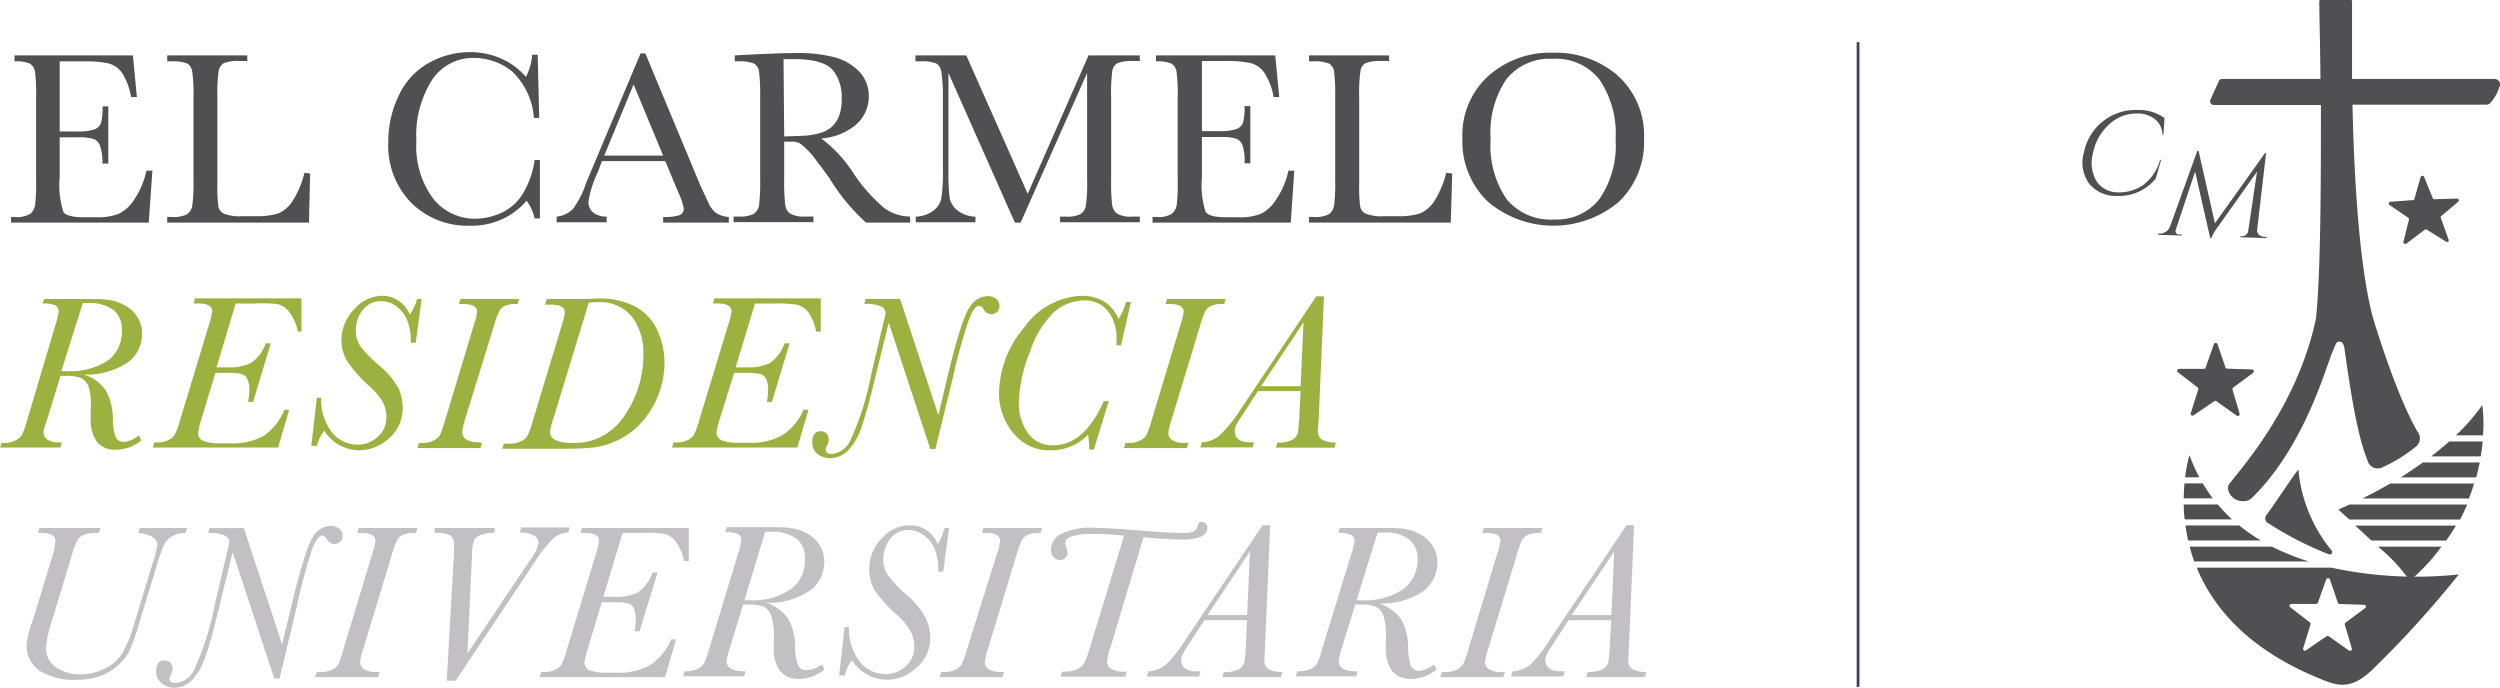
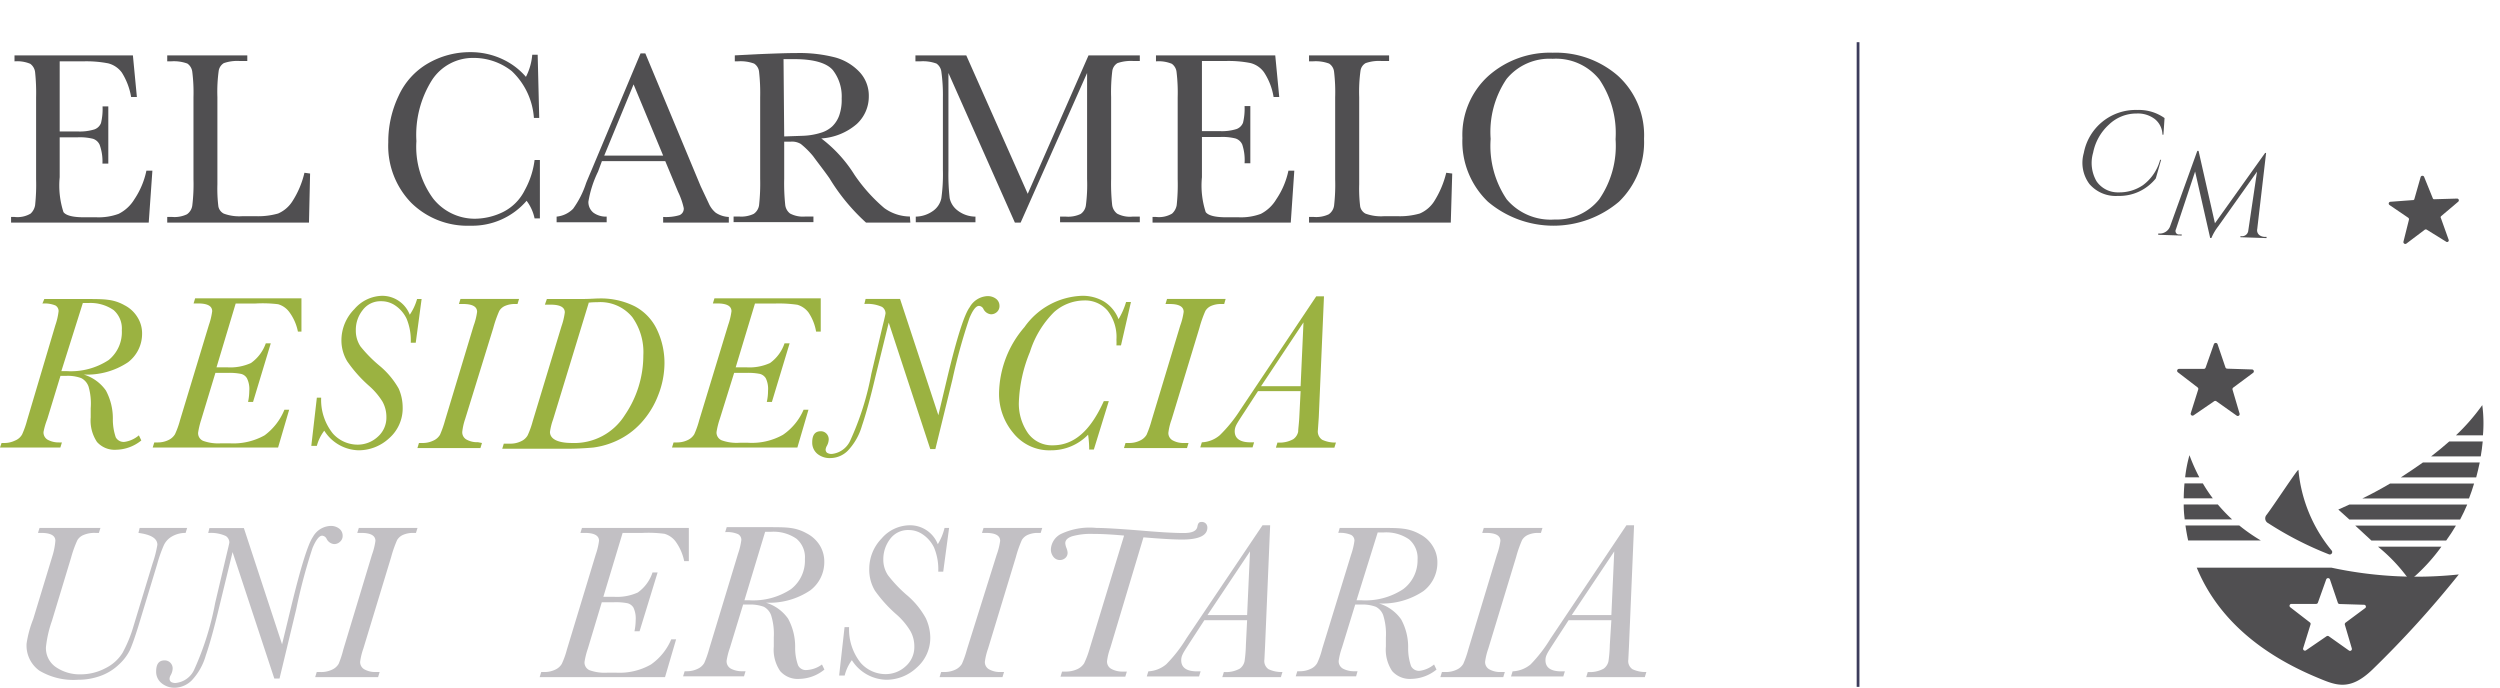
<svg xmlns="http://www.w3.org/2000/svg" viewBox="0 0 225.74 62.1">
  <defs>
    <style>.cls-1{fill:#3c3c5c;}.cls-2{fill:#504f51;}.cls-3{fill:#9bb241;}.cls-4{fill:#c2c0c4;}</style>
  </defs>
  <title>logotipo_full_header_1</title>
  <g id="Capa_2" data-name="Capa 2">
    <g id="Capa_1-2" data-name="Capa 1">
      <rect class="cls-1" x="167.65" y="3.81" width="0.25" height="58.21" />
      <path class="cls-2" d="M13.22,15.41h.54l-.33,4.69H1v-.51h.31a2.33,2.33,0,0,0,1.45-.3,1.32,1.32,0,0,0,.41-.76,17.42,17.42,0,0,0,.09-2.35V8.79a17.71,17.71,0,0,0-.09-2.27,1.09,1.09,0,0,0-.44-.76,3.05,3.05,0,0,0-1.42-.22V5H12l.36,3.76h-.52A6,6,0,0,0,11,6.55a2.21,2.21,0,0,0-1.23-.83,10.38,10.38,0,0,0-2.29-.18H5.39v6.33H7a4.48,4.48,0,0,0,1.54-.19,1,1,0,0,0,.58-.57,5.36,5.36,0,0,0,.14-1.5h.52v5.16H9.25A4.41,4.41,0,0,0,9,13.08a1,1,0,0,0-.61-.55A4.93,4.93,0,0,0,7,12.4H5.39V16a7.78,7.78,0,0,0,.34,3.15c.23.31.85.47,1.86.47H8.71a5.23,5.23,0,0,0,2-.31A3.47,3.47,0,0,0,12.13,18,7.28,7.28,0,0,0,13.22,15.41Z" />
      <path class="cls-2" d="M28,15.67,27.9,20.1H15.1v-.51h.45a2.6,2.6,0,0,0,1.33-.24,1.15,1.15,0,0,0,.48-.77,15.79,15.79,0,0,0,.11-2.4V8.79a15.13,15.13,0,0,0-.11-2.32,1.06,1.06,0,0,0-.44-.73,3.55,3.55,0,0,0-1.49-.2H15.1V5h7.23v.51h-.66a3.71,3.71,0,0,0-1.46.19,1,1,0,0,0-.46.68,13.78,13.78,0,0,0-.12,2.38v7.89a13.19,13.19,0,0,0,.09,2,.93.93,0,0,0,.49.64,4,4,0,0,0,1.69.23h1.15a6.59,6.59,0,0,0,2.06-.24,2.88,2.88,0,0,0,1.27-1.07,8.16,8.16,0,0,0,1.11-2.61Z" />
      <path class="cls-2" d="M48.27,14.45h.48v5.27h-.48a4,4,0,0,0-.72-1.59,6.48,6.48,0,0,1-5.08,2.25,7.23,7.23,0,0,1-5.34-2.07,7.38,7.38,0,0,1-2.07-5.46A9.61,9.61,0,0,1,36,8.64a6.48,6.48,0,0,1,2.67-2.93,7.53,7.53,0,0,1,3.76-1,6.75,6.75,0,0,1,3.06.69,6.28,6.28,0,0,1,2,1.54,5.32,5.32,0,0,0,.57-2h.49l.14,5.71h-.48a6.43,6.43,0,0,0-2-4.23,5.55,5.55,0,0,0-3.47-1.19A4.41,4.41,0,0,0,39,7.24a9.29,9.29,0,0,0-1.4,5.5,7.89,7.89,0,0,0,1.52,5.2,4.79,4.79,0,0,0,3.79,1.81,5.88,5.88,0,0,0,2.48-.59,4.37,4.37,0,0,0,2-2A7.5,7.5,0,0,0,48.27,14.45Z" />
      <path class="cls-2" d="M60.07,14.55H54.35L54,15.5a9.73,9.73,0,0,0-.87,2.71,1.23,1.23,0,0,0,.46,1,1.93,1.93,0,0,0,1.19.35v.51H50.26v-.51a2.41,2.41,0,0,0,1.49-.71,8.37,8.37,0,0,0,1.17-2.31q.06-.16.54-1.29L57.84,4.82h.43l5,12L64,18.37a2.27,2.27,0,0,0,.63.84,2.31,2.31,0,0,0,1.18.38v.51H59.88v-.51a4.3,4.3,0,0,0,1.47-.16.63.63,0,0,0,.39-.64,6.58,6.58,0,0,0-.51-1.46Zm-.19-.5L57.21,7.62l-2.65,6.43Z" />
      <path class="cls-2" d="M82.2,20.1h-4a18,18,0,0,1-3.3-4c-.48-.69-1-1.34-1.48-2A7.52,7.52,0,0,0,72.31,13a1.53,1.53,0,0,0-.9-.21h-.6v3.35a18.55,18.55,0,0,0,.09,2.33,1.14,1.14,0,0,0,.44.81,2.48,2.48,0,0,0,1.39.27h.72v.51H66.24v-.51h.49a2.6,2.6,0,0,0,1.33-.24,1.15,1.15,0,0,0,.48-.77,18,18,0,0,0,.1-2.4V8.79a17.25,17.25,0,0,0-.1-2.32,1,1,0,0,0-.45-.73,3.55,3.55,0,0,0-1.49-.2h-.25V5l2.15-.11c1.44-.06,2.58-.1,3.43-.1a12.9,12.9,0,0,1,3.5.4,4.74,4.74,0,0,1,2.18,1.31,3.12,3.12,0,0,1,.84,2.18,3.37,3.37,0,0,1-1.09,2.52,5.42,5.42,0,0,1-3.2,1.3,12.26,12.26,0,0,1,3,3.29,15,15,0,0,0,2.69,3,4,4,0,0,0,2.31.76ZM70.81,12.32l1.73-.06A6.12,6.12,0,0,0,74.08,12a2.63,2.63,0,0,0,1.06-.58,2.58,2.58,0,0,0,.64-1A4.25,4.25,0,0,0,76,8.89a3.87,3.87,0,0,0-.79-2.55c-.53-.63-1.68-1-3.46-1-.28,0-.59,0-1,0Z" />
      <path class="cls-2" d="M92.8,17.5,98.29,5h4.63v.51h-.56a3.71,3.71,0,0,0-1.46.19,1,1,0,0,0-.46.68,15.46,15.46,0,0,0-.11,2.38v7.39a18.55,18.55,0,0,0,.09,2.33,1.19,1.19,0,0,0,.45.81,2.46,2.46,0,0,0,1.38.27h.67v.51h-7.2v-.51h.53a2.63,2.63,0,0,0,1.33-.24,1.14,1.14,0,0,0,.47-.77,14.51,14.51,0,0,0,.11-2.4V6.59l-6,13.51h-.52l-6-13.51v8.82a18.52,18.52,0,0,0,.11,2.47A1.87,1.87,0,0,0,86.46,19a2.66,2.66,0,0,0,1.62.56v.51H82.69v-.51a2.76,2.76,0,0,0,1.58-.53A1.85,1.85,0,0,0,85,17.9a15.57,15.57,0,0,0,.14-2.55V8.79A15.13,15.13,0,0,0,85,6.47a1.06,1.06,0,0,0-.44-.73,3.55,3.55,0,0,0-1.49-.2h-.41V5h4.59Z" />
      <path class="cls-2" d="M116.34,15.41h.53l-.32,4.69H104.07v-.51h.31a2.33,2.33,0,0,0,1.45-.3,1.34,1.34,0,0,0,.42-.76,17.42,17.42,0,0,0,.09-2.35V8.79a15.45,15.45,0,0,0-.1-2.27,1.05,1.05,0,0,0-.43-.76,3.1,3.1,0,0,0-1.43-.22V5h10.77l.36,3.76H115a5.7,5.7,0,0,0-.87-2.24,2.15,2.15,0,0,0-1.23-.83,10.26,10.26,0,0,0-2.29-.18h-2.08v6.33h1.6a4.41,4.41,0,0,0,1.53-.19,1,1,0,0,0,.58-.57,5.36,5.36,0,0,0,.14-1.5h.52v5.16h-.52a4.47,4.47,0,0,0-.21-1.69,1,1,0,0,0-.62-.55,4.85,4.85,0,0,0-1.37-.13h-1.65V16a7.78,7.78,0,0,0,.34,3.15c.23.31.85.47,1.86.47h1.12a5.17,5.17,0,0,0,2-.31A3.47,3.47,0,0,0,115.24,18,7.27,7.27,0,0,0,116.34,15.41Z" />
      <path class="cls-2" d="M131.13,15.67,131,20.1h-12.8v-.51h.44a2.65,2.65,0,0,0,1.34-.24,1.15,1.15,0,0,0,.48-.77,16.34,16.34,0,0,0,.1-2.4V8.79a15.63,15.63,0,0,0-.1-2.32,1,1,0,0,0-.45-.73,3.49,3.49,0,0,0-1.48-.2h-.33V5h7.23v.51h-.67a3.64,3.64,0,0,0-1.45.19.94.94,0,0,0-.46.68,13.78,13.78,0,0,0-.12,2.38v7.89a13.19,13.19,0,0,0,.09,2,.94.94,0,0,0,.48.64,4.06,4.06,0,0,0,1.7.23h1.14a6.54,6.54,0,0,0,2.06-.24,2.9,2.9,0,0,0,1.28-1.07,8.64,8.64,0,0,0,1.11-2.61Z" />
      <path class="cls-2" d="M132.05,12.47a7.19,7.19,0,0,1,2.33-5.6,8.36,8.36,0,0,1,5.83-2.11,8.54,8.54,0,0,1,5.88,2.08,7.25,7.25,0,0,1,2.36,5.7,7.47,7.47,0,0,1-2.26,5.67,9.16,9.16,0,0,1-11.84,0A7.52,7.52,0,0,1,132.05,12.47Zm2.55.07A8.62,8.62,0,0,0,136.05,18a5.19,5.19,0,0,0,4.35,1.82,4.9,4.9,0,0,0,4-1.82,8.5,8.5,0,0,0,1.48-5.43,8.65,8.65,0,0,0-1.46-5.39,5,5,0,0,0-4.22-1.87,5,5,0,0,0-4.17,1.83A8.54,8.54,0,0,0,134.6,12.54Z" />
      <path class="cls-3" d="M12.54,39.31l.22.46a3.71,3.71,0,0,1-2.26.84,2.13,2.13,0,0,1-1.74-.7,3.48,3.48,0,0,1-.57-2.22v-.82A5.55,5.55,0,0,0,8,34.92a1.36,1.36,0,0,0-.67-.78,3.49,3.49,0,0,0-1.37-.2h-.5l-1.19,3.9A6.66,6.66,0,0,0,3.93,39a.76.76,0,0,0,.44.74,2.09,2.09,0,0,0,.94.21h.28l-.14.46H0L.14,40H.36a2.19,2.19,0,0,0,1-.22A1.25,1.25,0,0,0,2,39.22a8.07,8.07,0,0,0,.45-1.28L5,29.36a5.94,5.94,0,0,0,.29-1.25A.58.58,0,0,0,5,27.58a2.58,2.58,0,0,0-1.17-.17L4,27H7.54c1,0,1.71,0,2.2.07a3.94,3.94,0,0,1,1.5.49,2.92,2.92,0,0,1,1.17,1.08,2.72,2.72,0,0,1,.42,1.49,3.22,3.22,0,0,1-1.27,2.58,6.66,6.66,0,0,1-4,1.11,3.77,3.77,0,0,1,2,1.44,5.3,5.3,0,0,1,.63,2.55,5,5,0,0,0,.26,1.67.81.81,0,0,0,.8.42A2.56,2.56,0,0,0,12.54,39.31Zm-7-5.8H6a6.2,6.2,0,0,0,3.81-1A3.24,3.24,0,0,0,11,29.82,2.21,2.21,0,0,0,10.26,28,3.68,3.68,0,0,0,8,27.36l-.52,0Z" />
      <path class="cls-3" d="M25.68,37h.43l-1,3.41H13.79l.14-.46h.29a2.19,2.19,0,0,0,1-.22,1.36,1.36,0,0,0,.58-.52,7.76,7.76,0,0,0,.46-1.28l2.6-8.58a6.25,6.25,0,0,0,.3-1.25c0-.47-.43-.7-1.28-.7h-.4l.14-.46h9.6l0,3H26.9a4.42,4.42,0,0,0-.79-1.78,1.9,1.9,0,0,0-1-.69A11.55,11.55,0,0,0,23,27.41H21.28l-1.73,5.76h1a4.53,4.53,0,0,0,2.11-.39A3.66,3.66,0,0,0,24,31h.45l-1.6,5.29h-.45a5.21,5.21,0,0,0,.11-1,2.18,2.18,0,0,0-.21-1.13.84.84,0,0,0-.54-.4,5.42,5.42,0,0,0-1.21-.09h-1.1l-1.27,4.19a7.75,7.75,0,0,0-.29,1.2.75.75,0,0,0,.46.75,4,4,0,0,0,1.6.22h.79a5.78,5.78,0,0,0,3.15-.72A5.4,5.4,0,0,0,25.68,37Z" />
      <path class="cls-3" d="M28.61,35.91H29a4.84,4.84,0,0,0,1.06,3.24,3,3,0,0,0,2.21,1,2.67,2.67,0,0,0,1.84-.71,2.29,2.29,0,0,0,.78-1.77,2.85,2.85,0,0,0-.35-1.4,6.3,6.3,0,0,0-1.24-1.45,12.11,12.11,0,0,1-1.95-2.2,3.66,3.66,0,0,1-.52-1.95A4,4,0,0,1,32,27.91a3.39,3.39,0,0,1,2.55-1.2A2.67,2.67,0,0,1,37,28.42,4.86,4.86,0,0,0,37.66,27h.41l-.53,3.95h-.45a5.11,5.11,0,0,0-.38-2.18,3,3,0,0,0-1-1.17,2.21,2.21,0,0,0-1.29-.4,2,2,0,0,0-1.67.8,2.85,2.85,0,0,0-.62,1.82,2.56,2.56,0,0,0,.42,1.46A12.18,12.18,0,0,0,34.24,33,7.45,7.45,0,0,1,36,35.09a4.25,4.25,0,0,1,.36,1.69,3.59,3.59,0,0,1-1.22,2.79,4.06,4.06,0,0,1-2.75,1.09,3.77,3.77,0,0,1-3.11-1.77,3.89,3.89,0,0,0-.67,1.37h-.5Z" />
      <path class="cls-3" d="M43.52,40l-.14.46H37.69l.14-.46h.31a2.19,2.19,0,0,0,1-.22,1.33,1.33,0,0,0,.59-.52,9.29,9.29,0,0,0,.45-1.28l2.59-8.58a5.82,5.82,0,0,0,.31-1.24c0-.48-.43-.71-1.28-.71h-.36l.14-.46h5.29l-.14.46H46.5a2.21,2.21,0,0,0-.87.16,1.13,1.13,0,0,0-.55.47,10.64,10.64,0,0,0-.54,1.54L42,37.84A5.34,5.34,0,0,0,41.74,39a.75.75,0,0,0,.42.71,2,2,0,0,0,1,.22Z" />
      <path class="cls-3" d="M49.38,27h1c.57,0,1.25,0,2.06,0s1.31-.05,1.62-.05a6.85,6.85,0,0,1,3.28.72,4.61,4.61,0,0,1,2,2.13,7,7,0,0,1,.66,3,7.94,7.94,0,0,1-.57,2.89,7.84,7.84,0,0,1-1.57,2.53,6.85,6.85,0,0,1-2.16,1.57,7.31,7.31,0,0,1-2.12.62,27.72,27.72,0,0,1-2.8.11H45.35l.14-.46h.57a2.19,2.19,0,0,0,1-.22,1.3,1.3,0,0,0,.58-.52,7.76,7.76,0,0,0,.46-1.28l2.6-8.58a6.25,6.25,0,0,0,.3-1.25c0-.47-.43-.7-1.28-.7h-.52Zm3.77.38L49.94,37.88A5.47,5.47,0,0,0,49.66,39c0,.63.68,1,2,1a5.38,5.38,0,0,0,4.76-2.52,9.54,9.54,0,0,0,1.67-5.39,5.44,5.44,0,0,0-1-3.46,3.74,3.74,0,0,0-3.17-1.34A5.59,5.59,0,0,0,53.15,27.33Z" />
      <path class="cls-3" d="M72.56,37H73l-1,3.41H60.68l.14-.46h.29a2.22,2.22,0,0,0,1-.22,1.36,1.36,0,0,0,.58-.52,8.07,8.07,0,0,0,.45-1.28l2.61-8.58a6.25,6.25,0,0,0,.3-1.25c0-.47-.43-.7-1.29-.7h-.39l.14-.46h9.6l0,3h-.42A4.42,4.42,0,0,0,73,28.21a1.94,1.94,0,0,0-1-.69,11.55,11.55,0,0,0-2.08-.11H68.17l-1.74,5.76h1a4.48,4.48,0,0,0,2.1-.39A3.6,3.6,0,0,0,70.84,31h.46l-1.6,5.29h-.46a4.55,4.55,0,0,0,.11-1,2.2,2.2,0,0,0-.2-1.13.89.89,0,0,0-.54-.4,5.48,5.48,0,0,0-1.21-.09H66.29L65,37.81a7.13,7.13,0,0,0-.3,1.2.76.76,0,0,0,.47.75,4,4,0,0,0,1.6.22h.79a5.72,5.72,0,0,0,3.14-.72A5.25,5.25,0,0,0,72.56,37Z" />
      <path class="cls-3" d="M84.46,40.55H84L80.25,29.13,79.05,34c-.45,1.91-.86,3.39-1.22,4.45a5.44,5.44,0,0,1-1.28,2.25,2.25,2.25,0,0,1-1.5.66A1.78,1.78,0,0,1,73.83,41a1.31,1.31,0,0,1-.49-1.06c0-.67.26-1,.77-1a.69.69,0,0,1,.51.21.73.73,0,0,1,.21.54,1.27,1.27,0,0,1-.18.59.87.87,0,0,0-.1.32.36.36,0,0,0,.14.29.77.77,0,0,0,.41.1,2.06,2.06,0,0,0,1.66-1.18,25.71,25.71,0,0,0,1.92-6.06l1-4.24c.19-.75.28-1.16.28-1.23a.71.71,0,0,0-.32-.57,3.22,3.22,0,0,0-1.59-.26l.11-.46h3.11l3.46,10.5L85.56,34q1.27-5.28,2-6.26a1.94,1.94,0,0,1,1.57-1,1.22,1.22,0,0,1,.82.25.8.8,0,0,1,.3.63.72.72,0,0,1-.23.55.79.79,0,0,1-.53.21.85.85,0,0,1-.69-.48.48.48,0,0,0-.4-.28c-.27,0-.56.37-.87,1.12A51.45,51.45,0,0,0,86,34.27Z" />
      <path class="cls-3" d="M99.67,36.22h.45l-1.35,4.37h-.42a9.11,9.11,0,0,0-.1-1.34,4.62,4.62,0,0,1-3.33,1.41,4.16,4.16,0,0,1-3.43-1.57,5.48,5.48,0,0,1-1.28-3.56,9.34,9.34,0,0,1,2.3-6,6.63,6.63,0,0,1,5.2-2.82,3.78,3.78,0,0,1,2,.53A3.27,3.27,0,0,1,101,28.82a6.59,6.59,0,0,0,.68-1.55h.44l-.9,3.92h-.41a4.52,4.52,0,0,0,0-.51,3.87,3.87,0,0,0-.8-2.63,2.67,2.67,0,0,0-2.13-.92,4.15,4.15,0,0,0-2.7,1.05A8.77,8.77,0,0,0,93,31.78a13.06,13.06,0,0,0-1,4.51,4.66,4.66,0,0,0,.82,2.82,2.66,2.66,0,0,0,2.24,1.1C97,40.21,98.47,38.88,99.67,36.22Z" />
      <path class="cls-3" d="M107.32,40l-.14.46h-5.69l.14-.46h.31a2.19,2.19,0,0,0,1-.22,1.33,1.33,0,0,0,.59-.52,9.29,9.29,0,0,0,.45-1.28l2.59-8.58a5.82,5.82,0,0,0,.31-1.24c0-.48-.43-.71-1.28-.71h-.36l.14-.46h5.29l-.13.46h-.28a2.21,2.21,0,0,0-.87.16,1.13,1.13,0,0,0-.55.47,10.64,10.64,0,0,0-.54,1.54l-2.51,8.26a5.34,5.34,0,0,0-.29,1.19.75.75,0,0,0,.42.71,2,2,0,0,0,1,.22Z" />
      <path class="cls-3" d="M117.44,35.32h-3.85l-1.23,1.89c-.41.62-.65,1-.74,1.19a1.26,1.26,0,0,0-.13.54c0,.65.48,1,1.42,1h.33l-.14.46h-4.72l.14-.46a2.68,2.68,0,0,0,1.62-.64A12.77,12.77,0,0,0,112,37l6.85-10.24h.7l-.47,10.92L119,38.84a.9.9,0,0,0,.39.87,2.75,2.75,0,0,0,1.24.25l-.14.46h-5.28l.14-.46a2.55,2.55,0,0,0,1.42-.3,1.09,1.09,0,0,0,.45-.68c0-.26.08-.75.11-1.48Zm0-.45.26-5.76-3.83,5.76Z" />
      <path class="cls-4" d="M12.61,47.67H16.9l-.14.45a2.43,2.43,0,0,0-1.25.33,1.77,1.77,0,0,0-.72.79,12.62,12.62,0,0,0-.6,1.71l-1.7,5.6c-.31,1-.56,1.7-.76,2.15a4.43,4.43,0,0,1-1,1.31,4.69,4.69,0,0,1-1.6,1,5.86,5.86,0,0,1-2.1.37,6,6,0,0,1-3.47-.82,2.79,2.79,0,0,1-1.16-2.44A9.78,9.78,0,0,1,3,55.9l1.77-5.82A6.25,6.25,0,0,0,5,48.83c0-.47-.43-.71-1.28-.71H3.43l.14-.45h5.5l-.14.45h-.3a2.55,2.55,0,0,0-1.07.18,1.17,1.17,0,0,0-.57.47,10.09,10.09,0,0,0-.57,1.58L4.69,56.06a10.44,10.44,0,0,0-.54,2.36,2.07,2.07,0,0,0,.93,1.84,3.8,3.8,0,0,0,2.2.63,4.75,4.75,0,0,0,2.25-.56,3.75,3.75,0,0,0,1.54-1.39,12.14,12.14,0,0,0,1-2.45l1.71-5.62a10.12,10.12,0,0,0,.43-1.68c0-.57-.57-.92-1.71-1.07Z" />
      <path class="cls-4" d="M25.24,61.27h-.47L21,49.85l-1.19,4.89c-.46,1.91-.86,3.39-1.23,4.45a5.43,5.43,0,0,1-1.27,2.25,2.25,2.25,0,0,1-1.5.66,1.84,1.84,0,0,1-1.22-.41,1.32,1.32,0,0,1-.49-1.06c0-.67.25-1,.76-1a.72.72,0,0,1,.73.75,1.31,1.31,0,0,1-.18.59.72.72,0,0,0-.1.32.36.36,0,0,0,.14.29.76.76,0,0,0,.41.09,2.06,2.06,0,0,0,1.66-1.17,26.4,26.4,0,0,0,1.91-6.06l1-4.24c.18-.75.28-1.16.28-1.23a.71.71,0,0,0-.32-.57,3.19,3.19,0,0,0-1.59-.27l.11-.45h3.11l3.45,10.5.83-3.43q1.28-5.28,1.95-6.26a1.91,1.91,0,0,1,1.57-1,1.22,1.22,0,0,1,.82.25.8.8,0,0,1,.3.63.69.69,0,0,1-.24.55.76.76,0,0,1-.53.21.84.84,0,0,1-.68-.48.49.49,0,0,0-.4-.28q-.4,0-.87,1.11A50.14,50.14,0,0,0,26.75,55Z" />
      <path class="cls-4" d="M34.28,60.68l-.14.46H28.46l.14-.46h.3A2.26,2.26,0,0,0,30,60.46a1.3,1.3,0,0,0,.58-.52A9.09,9.09,0,0,0,31,58.65l2.59-8.57a6,6,0,0,0,.31-1.24c0-.48-.43-.72-1.28-.72h-.36l.14-.45h5.3l-.14.45h-.28a2.21,2.21,0,0,0-.87.17,1.17,1.17,0,0,0-.55.47,10.64,10.64,0,0,0-.54,1.54l-2.51,8.26a5.87,5.87,0,0,0-.29,1.19.75.75,0,0,0,.42.71,2,2,0,0,0,1,.22Z" />
-       <path class="cls-4" d="M41.14,61.47h-.8L41,49.83l0-.64a1,1,0,0,0-.34-.84,2.93,2.93,0,0,0-1.44-.23l.06-.45h5.4l-.06.45a3.28,3.28,0,0,0-1.24.19,1.1,1.1,0,0,0-.57.47,3.58,3.58,0,0,0-.18,1.12L42.21,59l5.68-8.46a3.73,3.73,0,0,0,.73-1.48.8.8,0,0,0-.35-.68,2.61,2.61,0,0,0-1.33-.3l.12-.45h4.38l-.14.45a2.22,2.22,0,0,0-1.35.55,11.5,11.5,0,0,0-1.66,2.11Z" />
      <path class="cls-4" d="M60.61,57.73h.44l-1,3.41H48.73l.14-.46h.28a2.19,2.19,0,0,0,1-.22,1.3,1.3,0,0,0,.58-.52,7.62,7.62,0,0,0,.46-1.29l2.6-8.57a6.25,6.25,0,0,0,.3-1.25c0-.47-.43-.71-1.28-.71h-.4l.14-.45H62.2l0,3h-.42a4.57,4.57,0,0,0-.78-1.78,1.92,1.92,0,0,0-1-.69A11.31,11.31,0,0,0,58,48.12H56.22l-1.74,5.77h1a4.53,4.53,0,0,0,2.11-.39,3.6,3.6,0,0,0,1.33-1.81h.46L57.75,57h-.46a5.29,5.29,0,0,0,.11-1,2.31,2.31,0,0,0-.2-1.13.89.89,0,0,0-.54-.4,5.52,5.52,0,0,0-1.22-.09h-1.1l-1.26,4.19a6.9,6.9,0,0,0-.3,1.2.76.76,0,0,0,.46.75,4.08,4.08,0,0,0,1.61.22h.78A5.74,5.74,0,0,0,58.78,60,5.25,5.25,0,0,0,60.61,57.73Z" />
      <path class="cls-4" d="M74.22,60l.22.46a3.68,3.68,0,0,1-2.25.84,2.1,2.1,0,0,1-1.74-.7,3.41,3.41,0,0,1-.58-2.22v-.82a5.65,5.65,0,0,0-.24-2,1.39,1.39,0,0,0-.66-.77,3.56,3.56,0,0,0-1.37-.2h-.5l-1.19,3.9a6.44,6.44,0,0,0-.3,1.17.76.76,0,0,0,.43.74,2.14,2.14,0,0,0,1,.21h.28l-.14.46H61.68l.14-.46H62a2.19,2.19,0,0,0,1-.22,1.33,1.33,0,0,0,.59-.52,9.09,9.09,0,0,0,.45-1.29l2.6-8.57a6.25,6.25,0,0,0,.3-1.25.58.58,0,0,0-.3-.53,2.5,2.5,0,0,0-1.16-.18l.14-.45h3.52c1,0,1.72,0,2.21.07a4,4,0,0,1,1.49.49,3,3,0,0,1,1.18,1.08,2.8,2.8,0,0,1,.41,1.49,3.19,3.19,0,0,1-1.27,2.58,6.62,6.62,0,0,1-4,1.11,3.77,3.77,0,0,1,2,1.44,5.29,5.29,0,0,1,.64,2.55,4.68,4.68,0,0,0,.26,1.66.78.78,0,0,0,.79.43A2.53,2.53,0,0,0,74.22,60Zm-7-5.8h.4a6.17,6.17,0,0,0,3.8-1,3.25,3.25,0,0,0,1.26-2.72,2.18,2.18,0,0,0-.77-1.84,3.64,3.64,0,0,0-2.31-.62l-.51,0Z" />
      <path class="cls-4" d="M76.26,56.63h.41a4.84,4.84,0,0,0,1.06,3.24,3,3,0,0,0,2.21,1,2.65,2.65,0,0,0,1.84-.71,2.3,2.3,0,0,0,.78-1.77,2.82,2.82,0,0,0-.35-1.4A6.3,6.3,0,0,0,81,55.53a12.11,12.11,0,0,1-2-2.2,3.68,3.68,0,0,1-.51-1.95,3.94,3.94,0,0,1,1.11-2.75,3.39,3.39,0,0,1,2.55-1.2,2.69,2.69,0,0,1,2.53,1.71,5.11,5.11,0,0,0,.61-1.47h.41l-.53,3.95h-.45a5.08,5.08,0,0,0-.38-2.18,3,3,0,0,0-1-1.17,2.22,2.22,0,0,0-1.29-.41,2,2,0,0,0-1.67.8,3,3,0,0,0-.62,1.83,2.52,2.52,0,0,0,.42,1.45,12.18,12.18,0,0,0,1.64,1.74,7.32,7.32,0,0,1,1.77,2.13A4.25,4.25,0,0,1,84,57.5a3.56,3.56,0,0,1-1.22,2.78,4,4,0,0,1-2.74,1.1,3.78,3.78,0,0,1-3.12-1.77A3.89,3.89,0,0,0,76.27,61h-.5Z" />
      <path class="cls-4" d="M90.66,60.68l-.14.46H84.84l.14-.46h.3a2.26,2.26,0,0,0,1-.22,1.36,1.36,0,0,0,.58-.52,9.09,9.09,0,0,0,.45-1.29L90,50.08a6,6,0,0,0,.31-1.24c0-.48-.43-.72-1.28-.72h-.36l.14-.45h5.3l-.14.45h-.28a2.21,2.21,0,0,0-.87.17,1.17,1.17,0,0,0-.55.47,10.64,10.64,0,0,0-.54,1.54l-2.51,8.26a5.87,5.87,0,0,0-.29,1.19.75.75,0,0,0,.42.71,2,2,0,0,0,1,.22Z" />
      <path class="cls-4" d="M103.25,48.52l-3,10a5.31,5.31,0,0,0-.29,1.18.75.75,0,0,0,.43.72,2.07,2.07,0,0,0,1,.22h.36l-.14.46H95.76l.14-.46h.29a2.46,2.46,0,0,0,1.07-.21,1.47,1.47,0,0,0,.63-.53,8.25,8.25,0,0,0,.51-1.37l3.1-10.17c-1.1-.1-2-.15-2.8-.15a6.3,6.3,0,0,0-1.88.21q-.63.21-.63.63a1.45,1.45,0,0,0,.11.44,1.34,1.34,0,0,1,.1.42.62.62,0,0,1-.19.46.74.74,0,0,1-1.1-.1,1.08,1.08,0,0,1-.22-.67,1.66,1.66,0,0,1,.9-1.38A6.05,6.05,0,0,1,99,47.67q1.16,0,4.41.27c1.55.13,2.71.19,3.48.19s1.16-.19,1.23-.58.2-.42.42-.42.48.17.48.51c0,.72-.77,1.08-2.3,1.08C106,48.72,104.81,48.65,103.25,48.52Z" />
      <path class="cls-4" d="M112.61,56h-3.86l-1.23,1.89c-.4.62-.65,1-.73,1.19a1.13,1.13,0,0,0-.13.54c0,.65.47,1,1.42,1h.33l-.14.46h-4.72l.14-.46a2.74,2.74,0,0,0,1.62-.64,12.84,12.84,0,0,0,1.84-2.37L114,47.43h.69l-.46,10.92-.06,1.21a.89.89,0,0,0,.38.87,2.77,2.77,0,0,0,1.25.25l-.14.46h-5.29l.14-.46a2.59,2.59,0,0,0,1.43-.3,1.1,1.1,0,0,0,.44-.68,12,12,0,0,0,.12-1.48Zm0-.46.26-5.75-3.84,5.75Z" />
      <path class="cls-4" d="M129.49,60l.22.46a3.71,3.71,0,0,1-2.26.84,2.13,2.13,0,0,1-1.74-.7,3.48,3.48,0,0,1-.57-2.22v-.82a5.65,5.65,0,0,0-.24-2,1.37,1.37,0,0,0-.67-.77,3.49,3.49,0,0,0-1.37-.2h-.49l-1.2,3.9a6,6,0,0,0-.29,1.17.76.76,0,0,0,.43.74,2.14,2.14,0,0,0,1,.21h.27l-.13.46H117l.14-.46h.22a2.19,2.19,0,0,0,1-.22,1.25,1.25,0,0,0,.58-.52,7,7,0,0,0,.45-1.29L122,50.08a6.25,6.25,0,0,0,.3-1.25.58.58,0,0,0-.3-.53,2.53,2.53,0,0,0-1.16-.18l.13-.45h3.53c1,0,1.72,0,2.2.07a3.94,3.94,0,0,1,1.5.49,2.92,2.92,0,0,1,1.17,1.08,2.72,2.72,0,0,1,.42,1.49,3.22,3.22,0,0,1-1.27,2.58,6.64,6.64,0,0,1-4,1.11,3.77,3.77,0,0,1,2,1.44,5.19,5.19,0,0,1,.63,2.55,4.92,4.92,0,0,0,.26,1.66.8.8,0,0,0,.8.43A2.56,2.56,0,0,0,129.49,60Zm-7-5.8h.4a6.18,6.18,0,0,0,3.81-1A3.25,3.25,0,0,0,128,50.54a2.21,2.21,0,0,0-.77-1.84,3.64,3.64,0,0,0-2.31-.62l-.52,0Z" />
      <path class="cls-4" d="M135.88,60.68l-.14.46h-5.68l.14-.46h.3a2.26,2.26,0,0,0,1.05-.22,1.3,1.3,0,0,0,.58-.52,9.09,9.09,0,0,0,.45-1.29l2.59-8.57a6,6,0,0,0,.31-1.24c0-.48-.43-.72-1.28-.72h-.36l.14-.45h5.3l-.14.45h-.28a2.21,2.21,0,0,0-.87.17,1.17,1.17,0,0,0-.55.47,10.64,10.64,0,0,0-.54,1.54l-2.51,8.26a5.87,5.87,0,0,0-.29,1.19.75.75,0,0,0,.42.71,2,2,0,0,0,1,.22Z" />
      <path class="cls-4" d="M145.5,56h-3.86l-1.23,1.89c-.4.62-.65,1-.73,1.19a1.13,1.13,0,0,0-.13.54c0,.65.47,1,1.42,1h.33l-.14.46h-4.72l.14-.46A2.74,2.74,0,0,0,138.2,60,12.84,12.84,0,0,0,140,57.67l6.86-10.24h.69l-.46,10.92-.06,1.21a.89.89,0,0,0,.38.87,2.77,2.77,0,0,0,1.25.25l-.14.46h-5.29l.14-.46a2.59,2.59,0,0,0,1.43-.3,1.1,1.1,0,0,0,.44-.68,12,12,0,0,0,.12-1.48Zm0-.46.26-5.75-3.84,5.75Z" />
      <path class="cls-2" d="M221.76,47.46h-9.09l1.46,1.35h6.75C221.2,48.37,221.49,47.92,221.76,47.46Z" />
      <path class="cls-2" d="M224.2,39.31a12.64,12.64,0,0,0-.06-2.73,18.63,18.63,0,0,1-2.38,2.73Z" />
      <path class="cls-2" d="M212.14,45.56c-.65.3-1,.45-1,.45l1,.9h10c.24-.45.45-.9.64-1.35Z" />
      <path class="cls-2" d="M215.82,43.66c-.92.54-1.78,1-2.51,1.35h9.63c.17-.45.33-.9.46-1.35Z" />
      <path class="cls-2" d="M214.72,49.36a15.17,15.17,0,0,1,2.87,3.07,16.48,16.48,0,0,0,2.86-3.07Z" />
      <path class="cls-2" d="M221.16,39.86c-.53.47-1.08.92-1.64,1.35H224q.12-.7.18-1.35Z" />
      <path class="cls-2" d="M218.78,41.76c-.69.49-1.37.94-2,1.35h6.81c.12-.46.23-.91.32-1.35Z" />
      <path class="cls-2" d="M210.53,51.26H198.36c1.45,3.54,4.55,7.28,10.85,9.91,1.68.7,2.93,1.29,5-.7a91.63,91.63,0,0,0,7.81-8.6A36.33,36.33,0,0,1,210.53,51.26Zm3.06,3.63-1.79,1.33a.18.18,0,0,0-.07.19l.63,2.14a.17.17,0,0,1-.26.19l-1.82-1.29a.18.18,0,0,0-.2,0l-1.84,1.26a.17.17,0,0,1-.27-.19l.66-2.13a.16.16,0,0,0-.06-.19l-1.76-1.36a.17.17,0,0,1,.1-.31l2.23,0a.17.17,0,0,0,.16-.12l.75-2.1a.18.18,0,0,1,.33,0l.72,2.12a.17.17,0,0,0,.16.11l2.23.07A.17.17,0,0,1,213.59,54.89Z" />
-       <path class="cls-2" d="M208.48,50.7a22.07,22.07,0,0,1-3.33-1.34h-7.43a12.12,12.12,0,0,0,.42,1.34Z" />
      <path class="cls-2" d="M197.58,48.8h6.56a16,16,0,0,1-1.94-1.35h-4.86Q197.43,48.11,197.58,48.8Z" />
      <path class="cls-2" d="M197.18,45.55q0,.64.09,1.35h4.28a15.05,15.05,0,0,1-1.29-1.35Z" />
      <path class="cls-2" d="M198.59,43.1a16.2,16.2,0,0,1-.89-2,12.15,12.15,0,0,0-.39,2Z" />
      <path class="cls-2" d="M197.18,45h2.63a13.19,13.19,0,0,1-.9-1.35h-1.66C197.21,44.06,197.19,44.52,197.18,45Z" />
      <path class="cls-2" d="M204.63,46.53c.62-.79,2.93-4.34,2.91-4.09a13.31,13.31,0,0,0,3,7.27.22.22,0,0,1-.23.35,30.66,30.66,0,0,1-5.5-2.82A.48.48,0,0,1,204.63,46.53Z" />
-       <path class="cls-2" d="M225.25,7.13H212.38c0-3.57,0-6.27,0-7a.18.18,0,0,0-.17-.17h-2.62a.18.18,0,0,0-.17.17c0,.69.07,3.4.11,7h-8.88a.33.33,0,0,0-.3.2L199.59,9a.34.34,0,0,0,.3.48h9.68c0,6.51,0,14.77-.44,19.24v0c-1.58,7.57-6.27,13-7.75,14.87a.69.69,0,0,0-.15.76,1.34,1.34,0,0,0,1.43.89.93.93,0,0,0,.66-.26c4.64-4.53,6.6-11.46,7.21-13,.41-1,.42-1.07.59-1.11.42-.13.54.32.58.63.91,6.55,1.49,8.58,2.12,10.2a.94.94,0,0,0,1.21.54,13.7,13.7,0,0,0,3.13-1.92.93.93,0,0,0,.22-1.2c-2-3.3-4.11-10.42-4.11-10.42-1.27-4.75-1.71-12.86-1.85-19.25h12.09a.52.52,0,0,0,.35-.14,4.16,4.16,0,0,0,.85-1.52A.49.49,0,0,0,225.25,7.13Z" />
      <path class="cls-2" d="M188.67,16.62a3.21,3.21,0,0,1-.51-2.81A4.76,4.76,0,0,1,193,9.93a4,4,0,0,1,2.45.73l-.1,1.5h-.09a1.85,1.85,0,0,0-.69-1.41,2.51,2.51,0,0,0-1.64-.5,3.57,3.57,0,0,0-2.5,1A4.62,4.62,0,0,0,189,13.79a3.3,3.3,0,0,0,.31,2.58,2.33,2.33,0,0,0,2,1,3.77,3.77,0,0,0,2.19-.65,4.2,4.2,0,0,0,1.55-2.29h.09l-.48,1.68a4.21,4.21,0,0,1-3.41,1.58A3.13,3.13,0,0,1,188.67,16.62Z" />
      <path class="cls-2" d="M204.48,21.39h.18l0,.11-2.36-.08,0-.09h.16a.56.56,0,0,0,.54-.44l.8-5.39-3.49,4.92a4.77,4.77,0,0,0-.63,1.07h-.11l-1.36-6-1.73,5.21a.33.33,0,0,0,0,.32.29.29,0,0,0,.27.15H197l0,.1-2.12-.07,0-.11H195a1,1,0,0,0,.57-.17,1,1,0,0,0,.38-.48l2.46-6.82h.11L200,20.16l4.53-6.35h.09l-.8,6.87a.55.55,0,0,0,.29.61A.9.9,0,0,0,204.48,21.39Z" />
      <path class="cls-2" d="M218.9,16l.77,1.9a.13.13,0,0,0,.15.09l2.05-.06a.16.16,0,0,1,.1.28l-1.56,1.32a.16.16,0,0,0,0,.18l.69,1.93a.15.15,0,0,1-.23.18l-1.74-1.08a.17.17,0,0,0-.18,0L217.28,22a.17.17,0,0,1-.26-.17l.5-2a.17.17,0,0,0-.07-.17l-1.69-1.15a.16.16,0,0,1,.08-.29l2-.15A.15.15,0,0,0,218,18l.57-2A.17.17,0,0,1,218.9,16Z" />
      <path class="cls-2" d="M200.23,31.06l.72,2.12a.18.18,0,0,0,.16.11l2.23.07a.17.17,0,0,1,.1.31L201.65,35a.18.18,0,0,0-.06.19l.63,2.14a.17.17,0,0,1-.27.19l-1.82-1.29a.18.18,0,0,0-.2,0l-1.84,1.26a.17.17,0,0,1-.27-.19l.67-2.13a.17.17,0,0,0-.06-.19l-1.77-1.36a.17.17,0,0,1,.1-.31l2.23,0a.18.18,0,0,0,.17-.12l.74-2.1A.18.18,0,0,1,200.23,31.06Z" />
    </g>
  </g>
</svg>